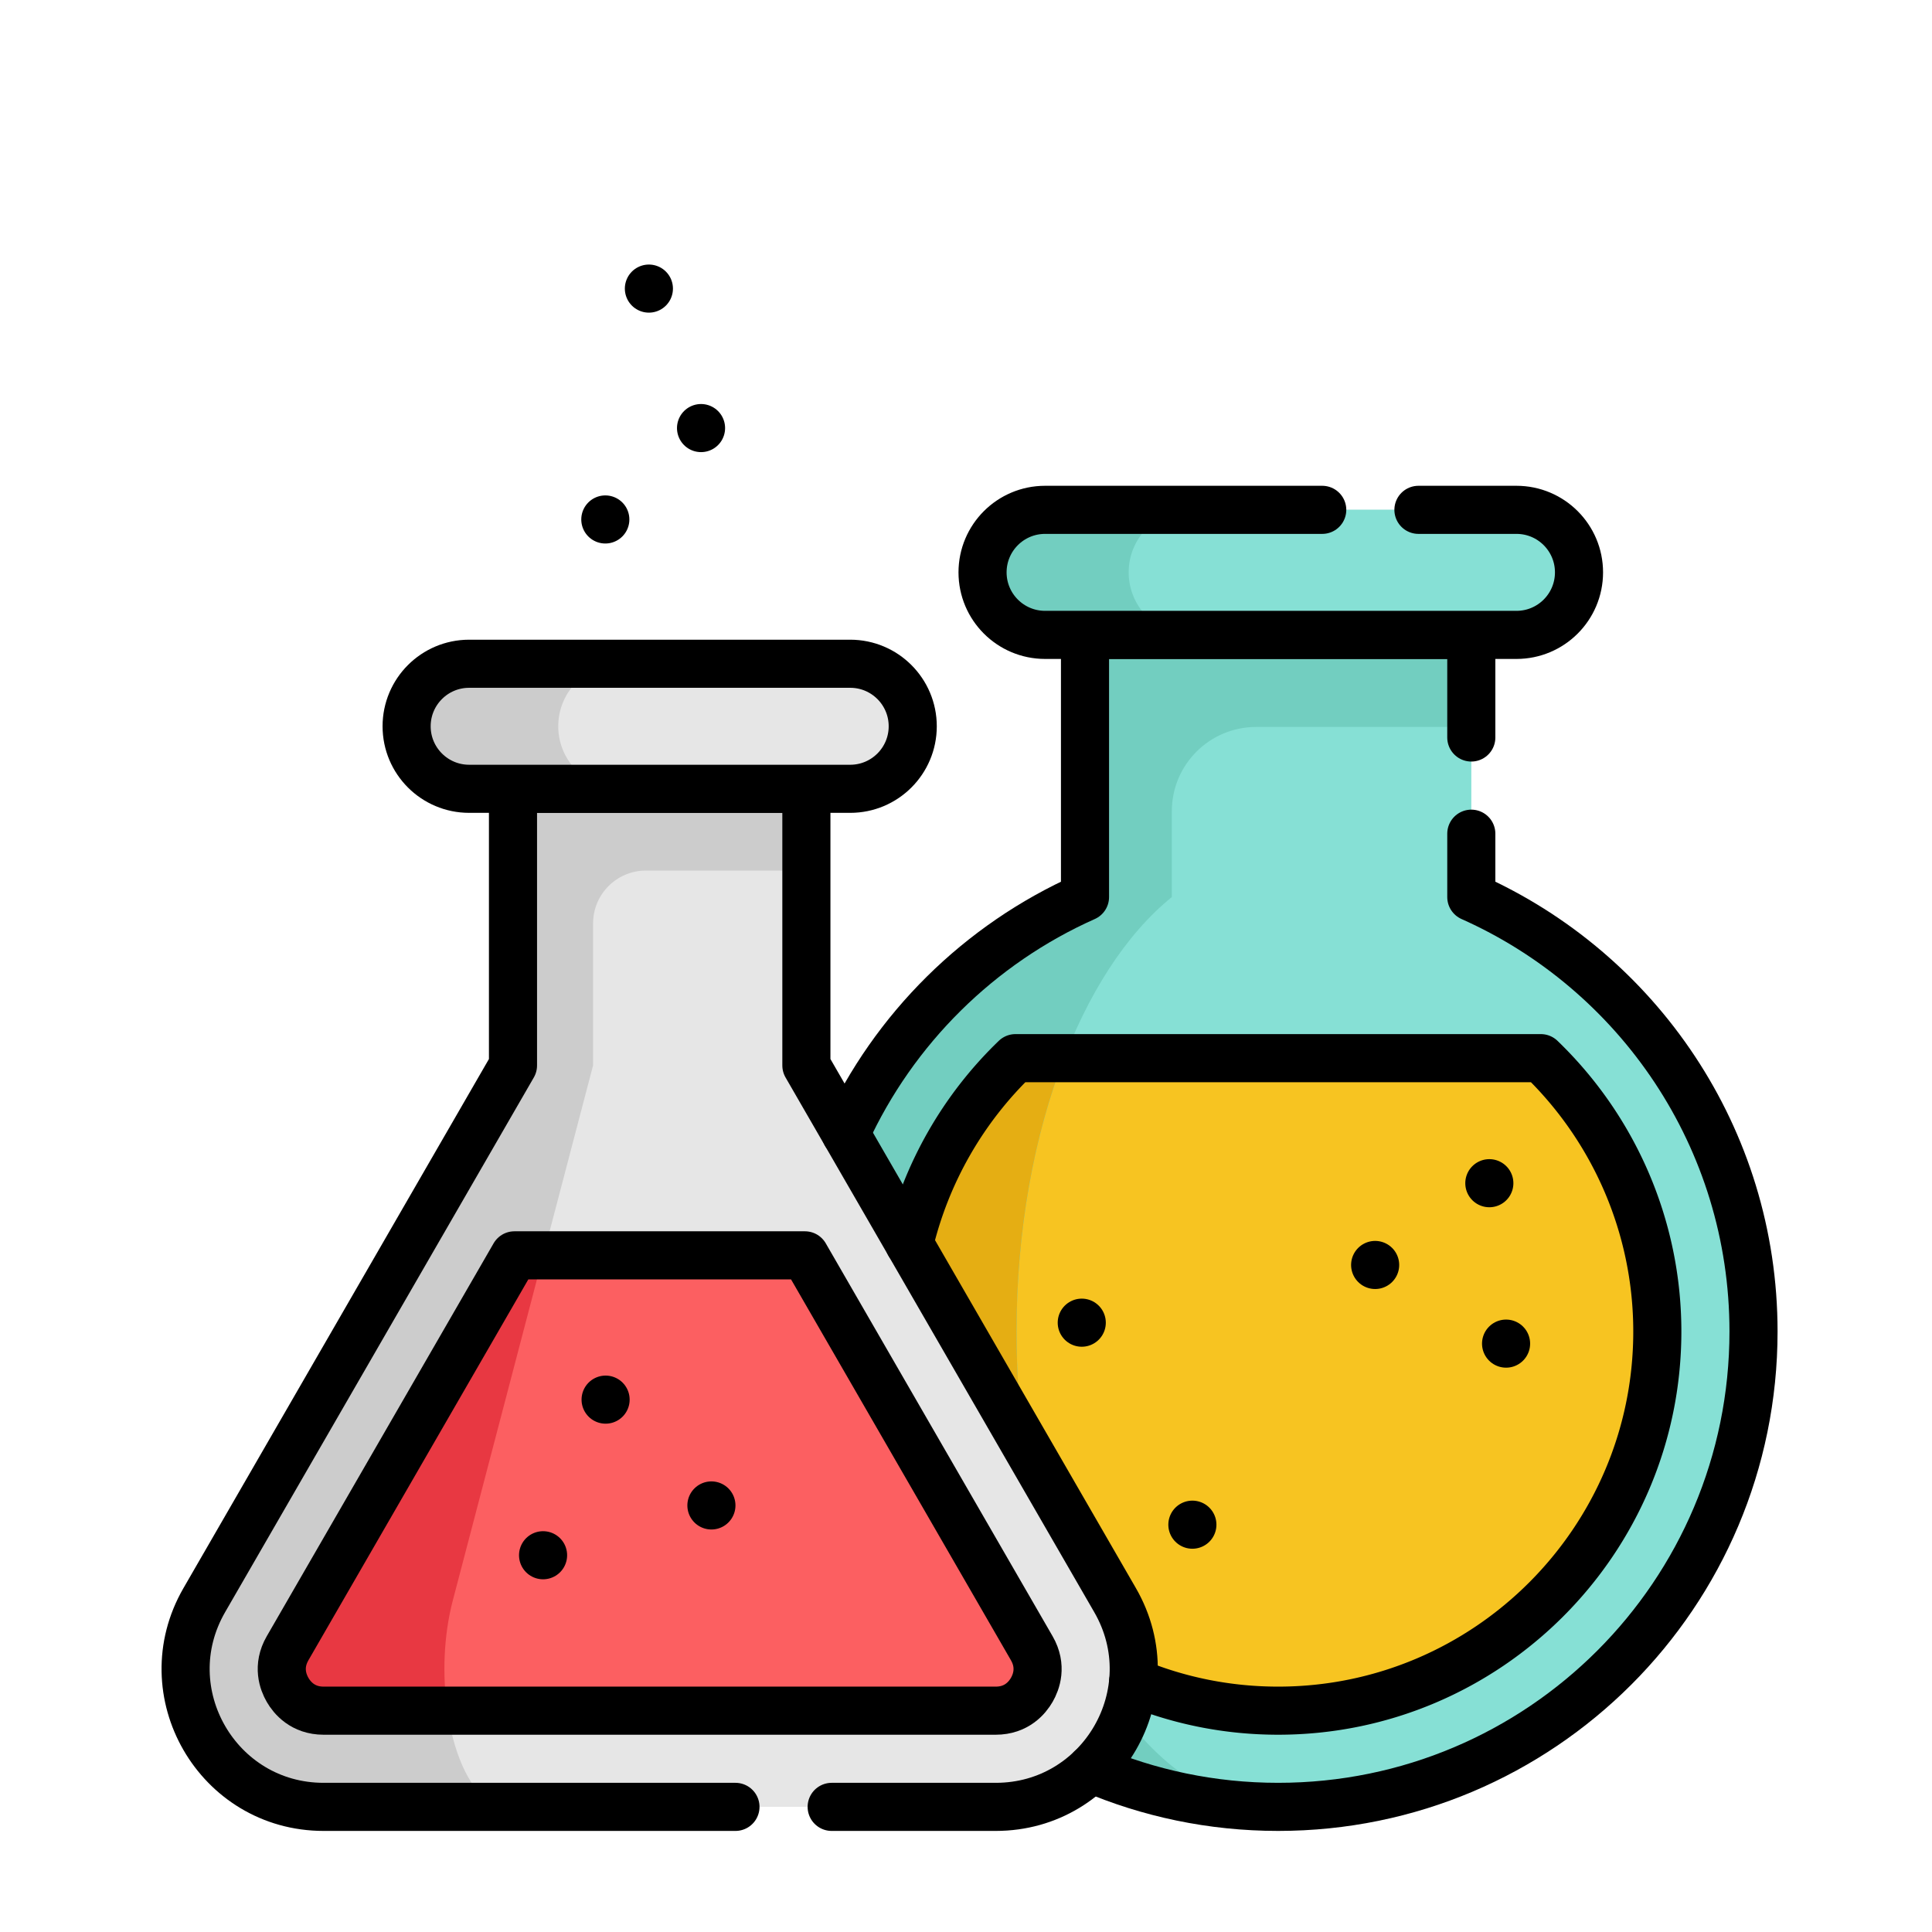
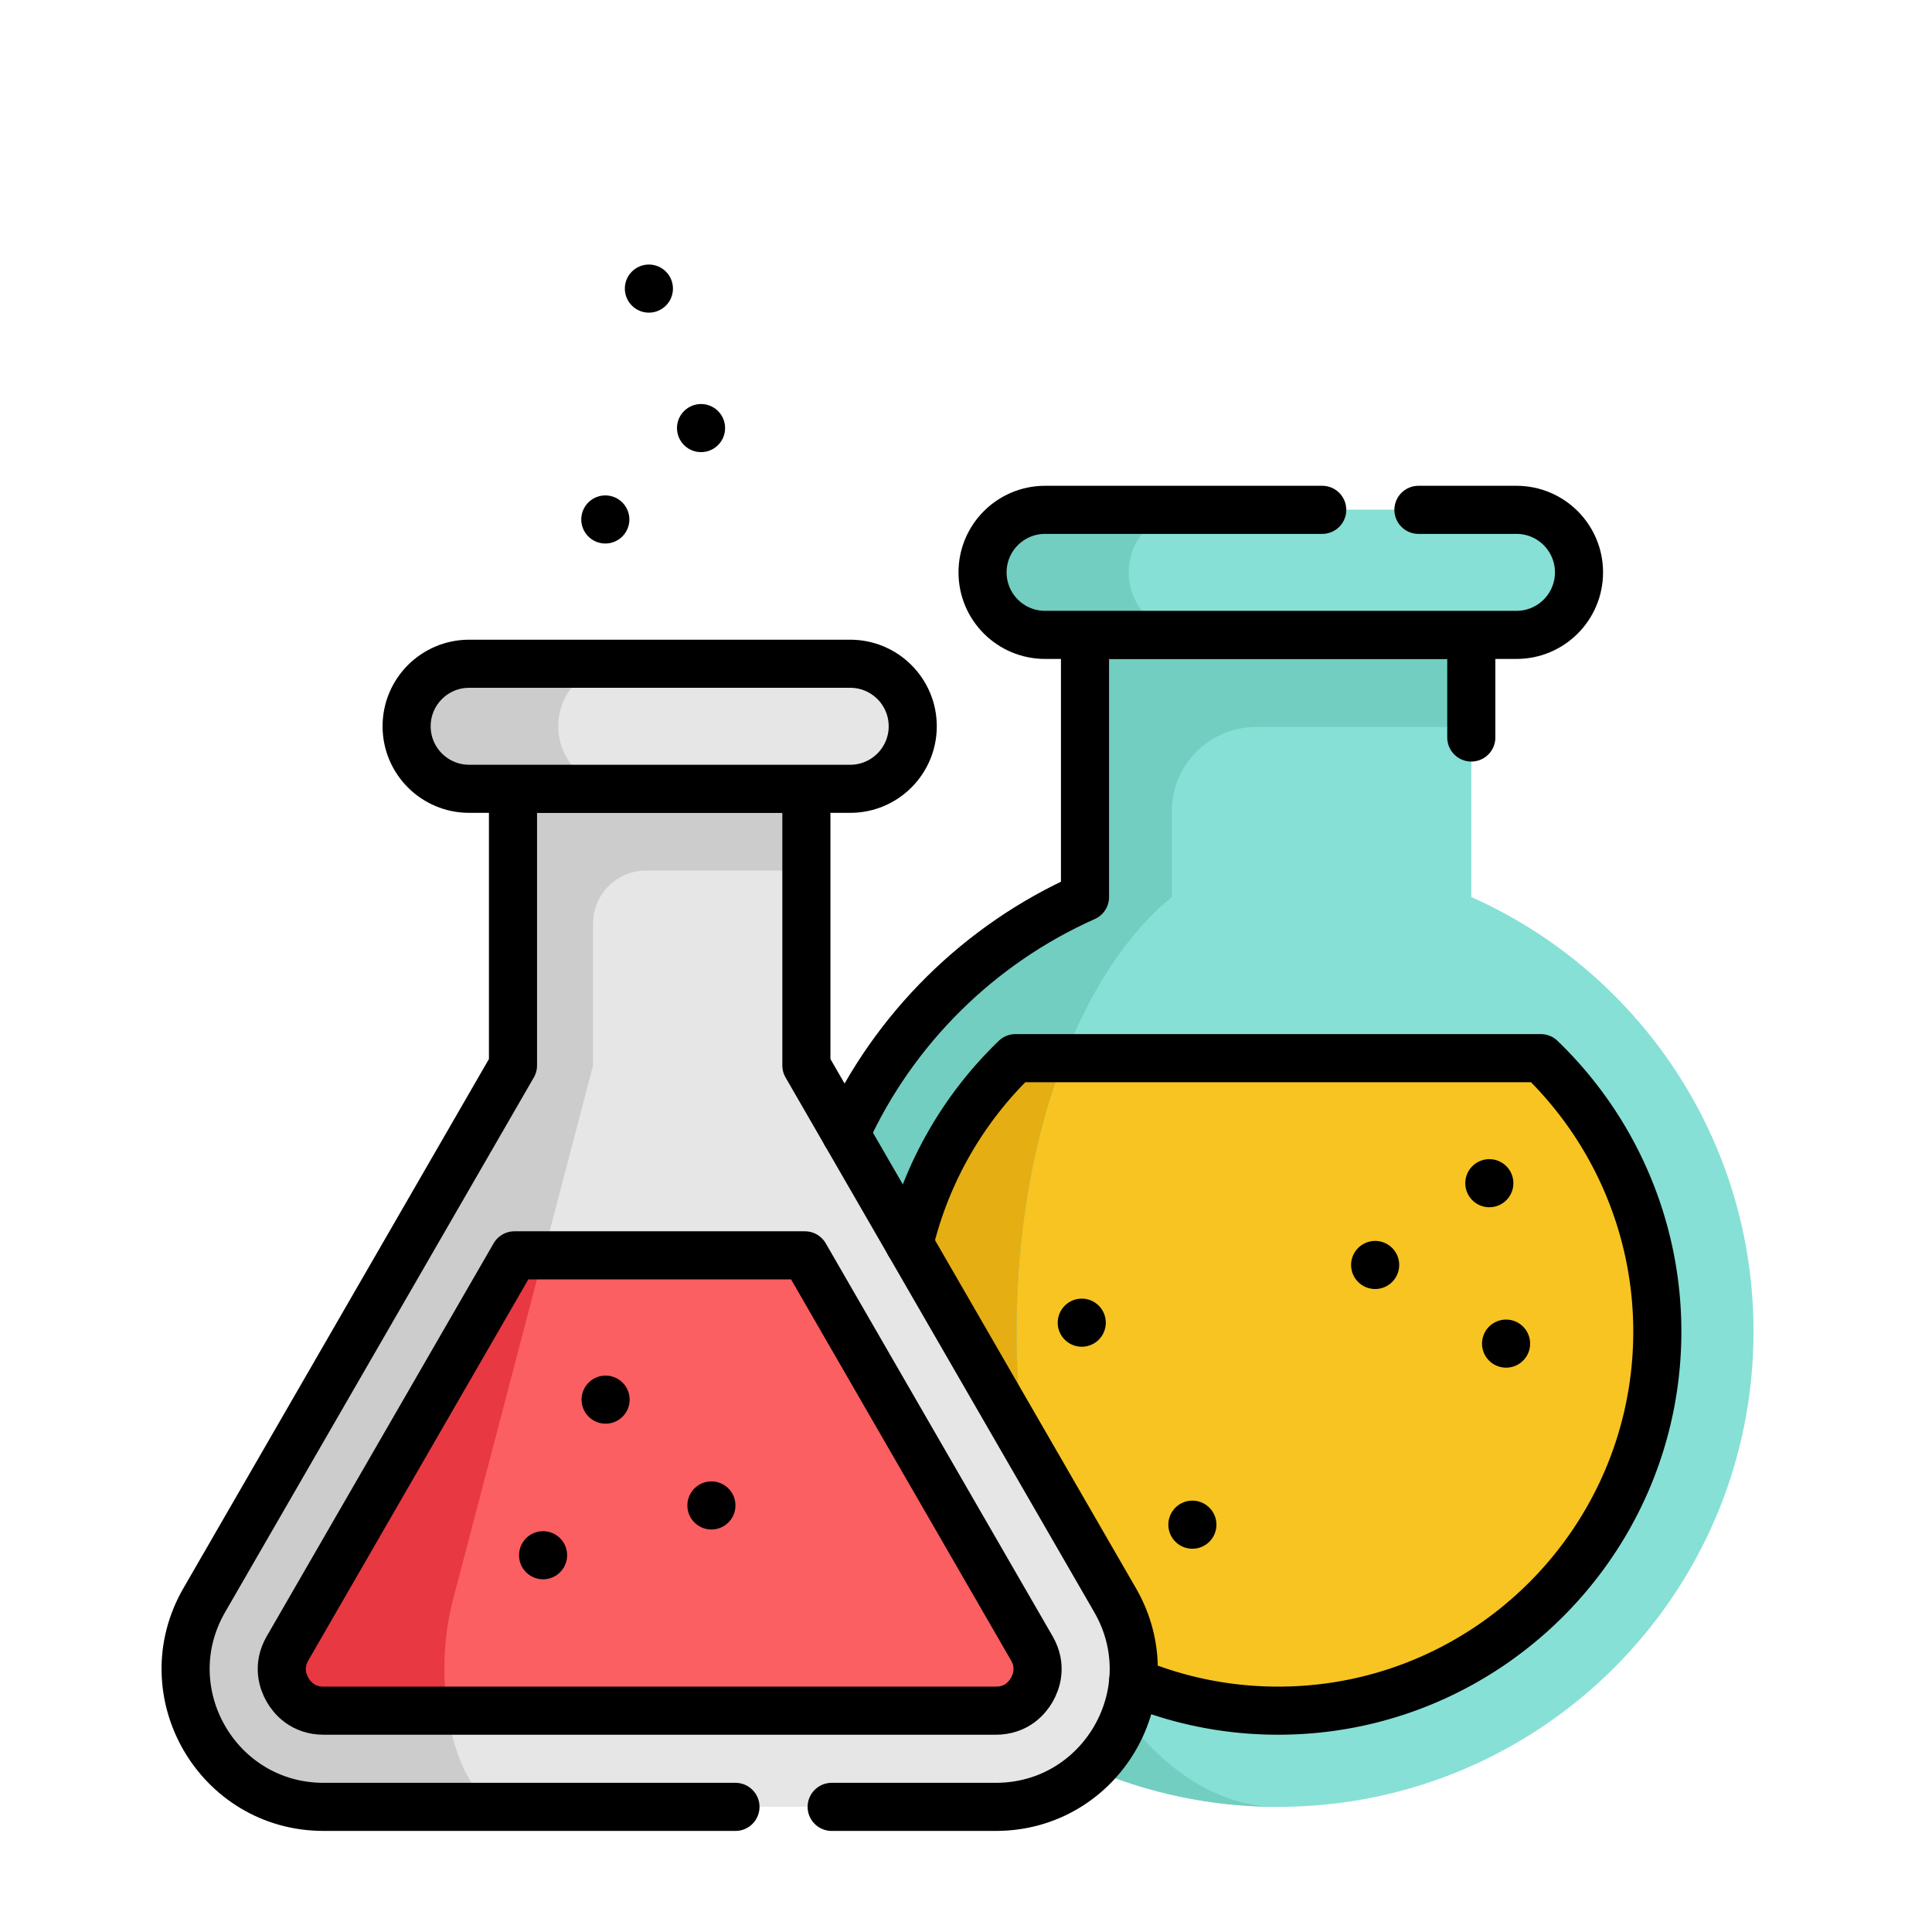
<svg xmlns="http://www.w3.org/2000/svg" version="1.1" width="512" height="512" x="0" y="0" viewBox="0 0 682.667 682.667" style="enable-background:new 0 0 512 512" xml:space="preserve">
  <g transform="matrix(0.85,0,0,0.85,51.399,81.446)">
    <defs>
      <clipPath id="a" clipPathUnits="userSpaceOnUse">
        <path d="M0 512h512V0H0Z" fill="#000000" opacity="1" data-original="#000000" />
      </clipPath>
      <clipPath id="b" clipPathUnits="userSpaceOnUse">
        <path d="M0 512h512V0H0Z" fill="#000000" opacity="1" data-original="#000000" />
      </clipPath>
    </defs>
    <g clip-path="url(#a)" transform="matrix(1.333 0 0 -1.333 0 682.667)">
      <path d="M0 0c49.747 0 114.922 43.964 114.922 110.43" style="stroke-width:15;stroke-linecap:round;stroke-linejoin:round;stroke-miterlimit:10;stroke-dasharray:none;stroke-opacity:1" transform="translate(104.53 -148.88)" fill="none" stroke="#000000" stroke-width="15" stroke-linecap="round" stroke-linejoin="round" stroke-miterlimit="10" stroke-dasharray="none" stroke-opacity="" data-original="#000000" />
      <path d="M0 0c-12.407-43.005-50.655-99.252-12.407-137.5 38.248-38.248 92.995 77.996 123.743 47.248 30.749-30.749-9.731-151.748 56.966-164.744" style="stroke-width:15;stroke-linecap:round;stroke-linejoin:round;stroke-miterlimit:10;stroke-dasharray:none;stroke-opacity:1" transform="translate(276.179 -29.473)" fill="none" stroke="#000000" stroke-width="15" stroke-linecap="round" stroke-linejoin="round" stroke-miterlimit="10" stroke-dasharray="none" stroke-opacity="" data-original="#000000" />
    </g>
    <g clip-path="url(#b)" transform="matrix(1.333 0 0 -1.333 0 682.667)">
      <path d="M0 0v96.756h-120.477V0c-51.853-23.089-88.007-75.063-88.007-135.487 0-81.874 66.372-148.246 148.246-148.246 81.874 0 148.246 66.372 148.246 148.246C88.008-75.063 51.853-23.089 0 0" style="fill-opacity:1;fill-rule:nonzero;stroke:none" transform="translate(413.473 304.26)" fill="#86e0d5" data-original="#86e0d5" />
      <path d="M0 0c0-65.2-53.04-118.24-118.25-118.24-21.45 0-41.58 5.74-58.939 15.77C-212.61-82.03-236.49-43.75-236.49 0c0 32.71 13.55 63.32 36.33 85.25h163.83C-13.55 63.32 0 32.71 0 0" style="fill-opacity:1;fill-rule:nonzero;stroke:none" transform="translate(471.48 168.769)" fill="#f7c421" data-original="#f7c421" />
      <path d="M0 0v26.776c0 14.506 11.759 26.266 26.265 26.266h67.129v28.715H0v.003h-27.08V0c-51.86-23.09-88.01-75.06-88.01-135.49 0-81.52 65.8-147.67 147.199-148.23-44.58 1.03-80.54 67-80.54 148.23C-48.431-75.06-28.53-23.09 0 0" style="fill-opacity:1;fill-rule:nonzero;stroke:none" transform="translate(320.08 304.259)" fill="#72cec0" data-original="#72cec0" />
      <path d="M0 0c-35.421 20.44-59.3 58.72-59.3 102.47 0 32.71 13.55 63.32 36.329 85.25h15.17c-9.349-24.11-14.84-53.51-14.84-85.25C-22.641 62.72-14.03 26.63 0 0" style="fill-opacity:1;fill-rule:nonzero;stroke:none" transform="translate(294.29 66.299)" fill="#e5ae13" data-original="#e5ae13" />
      <path d="m0 0-96.274 166.752v86.274h-91.496v-86.274L-284.044 0c-16.541-28.651 4.135-64.464 37.218-64.464h209.607C-4.136-64.464 16.541-28.651 0 0" style="fill-opacity:1;fill-rule:nonzero;stroke:none" transform="translate(302.384 84.992)" fill="#e6e6e6" data-original="#e6e6e6" />
      <path d="M0 0h-91.5v-86.27l-96.27-166.759c-16.549-28.65 4.13-64.46 37.21-64.46h57.221c-15.02 0-24.411 35.81-16.901 64.46L-66.52-86.27v44.291c0 9.102 7.379 16.48 16.481 16.48H0z" style="fill-opacity:1;fill-rule:nonzero;stroke:none" transform="translate(206.11 338.018)" fill="#cccccc" data-original="#cccccc" />
      <path d="M0 0h51.169c33.083 0 53.76 35.813 37.219 64.464L-7.886 231.216v86.274h-91.496v-86.274l-96.274-166.752C-212.197 35.813-191.521 0-158.437 0h128.435" style="stroke-width:15;stroke-linecap:round;stroke-linejoin:round;stroke-miterlimit:10;stroke-dasharray:none;stroke-opacity:1" transform="translate(213.996 20.528)" fill="none" stroke="#000000" stroke-width="15" stroke-linecap="round" stroke-linejoin="round" stroke-miterlimit="10" stroke-dasharray="none" stroke-opacity="" data-original="#000000" />
      <path d="M0 0v32h-120.47v-81.76c-32.961-14.68-59.58-41.02-74.6-73.8" style="stroke-width:15;stroke-linecap:round;stroke-linejoin:round;stroke-miterlimit:10;stroke-dasharray:none;stroke-opacity:1" transform="translate(413.47 354.019)" fill="none" stroke="#000000" stroke-width="15" stroke-linecap="round" stroke-linejoin="round" stroke-miterlimit="10" stroke-dasharray="none" stroke-opacity="" data-original="#000000" />
-       <path d="M0 0c17.9-7.67 37.61-11.92 58.32-11.92 81.88 0 148.25 66.37 148.25 148.24 0 60.43-36.15 112.4-88.009 135.49v19.758" style="stroke-width:15;stroke-linecap:round;stroke-linejoin:round;stroke-miterlimit:10;stroke-dasharray:none;stroke-opacity:1" transform="translate(294.91 32.449)" fill="none" stroke="#000000" stroke-width="15" stroke-linecap="round" stroke-linejoin="round" stroke-miterlimit="10" stroke-dasharray="none" stroke-opacity="" data-original="#000000" />
      <path d="M0 0c0-10.77-8.73-19.5-19.5-19.5h-118.84c-5.38 0-10.26 2.18-13.79 5.71A19.447 19.447 0 0 0-157.84 0c0 10.77 8.73 19.5 19.5 19.5H-19.5c5.38 0 10.26-2.18 13.79-5.71C-2.18 10.26 0 5.38 0 0" style="fill-opacity:1;fill-rule:nonzero;stroke:none" transform="translate(239.28 357.519)" fill="#cccccc" data-original="#cccccc" />
      <path d="M0 0c0-10.77-8.73-19.5-19.5-19.5h-71.55c-5.39 0-10.26 2.18-13.79 5.71A19.447 19.447 0 0 0-110.55 0c0 10.77 8.73 19.5 19.5 19.5h71.55c5.38 0 10.26-2.18 13.79-5.71C-2.18 10.26 0 5.38 0 0" style="fill-opacity:1;fill-rule:nonzero;stroke:none" transform="translate(239.28 357.519)" fill="#e6e6e6" data-original="#e6e6e6" />
      <path d="M0 0h-118.838c-10.769 0-19.499-8.73-19.499-19.499 0-10.769 8.73-19.499 19.499-19.499H0c10.769 0 19.499 8.73 19.499 19.499C19.499-8.73 10.769 0 0 0Z" style="stroke-width:15;stroke-linecap:round;stroke-linejoin:round;stroke-miterlimit:10;stroke-dasharray:none;stroke-opacity:1" transform="translate(219.78 377.016)" fill="none" stroke="#000000" stroke-width="15" stroke-linecap="round" stroke-linejoin="round" stroke-miterlimit="10" stroke-dasharray="none" stroke-opacity="" data-original="#000000" />
      <path d="M0 0c0-10.77-8.73-19.5-19.5-19.5h-147.01c-5.39 0-10.26 2.18-13.79 5.71A19.447 19.447 0 0 0-186.01 0c0 10.77 8.73 19.5 19.5 19.5H-19.5c5.38 0 10.26-2.18 13.79-5.71C-2.18 10.26 0 5.38 0 0" style="fill-opacity:1;fill-rule:nonzero;stroke:none" transform="translate(447.06 405.519)" fill="#72cec0" data-original="#72cec0" />
      <path d="M0 0c0-10.77-8.73-19.5-19.5-19.5h-101.44c-5.38 0-10.26 2.18-13.79 5.71A19.447 19.447 0 0 0-140.44 0c0 10.77 8.73 19.5 19.5 19.5H-19.5c5.38 0 10.26-2.18 13.79-5.71C-2.18 10.26 0 5.38 0 0" style="fill-opacity:1;fill-rule:nonzero;stroke:none" transform="translate(447.06 405.519)" fill="#86e0d5" data-original="#86e0d5" />
      <path d="M0 0h-86.436c-10.768 0-19.498-8.73-19.498-19.499 0-10.769 8.73-19.499 19.498-19.499H60.577c10.769 0 19.499 8.73 19.499 19.499C80.076-8.73 71.346 0 60.577 0H30.002" style="stroke-width:15;stroke-linecap:round;stroke-linejoin:round;stroke-miterlimit:10;stroke-dasharray:none;stroke-opacity:1" transform="translate(366.982 425.014)" fill="none" stroke="#000000" stroke-width="15" stroke-linecap="round" stroke-linejoin="round" stroke-miterlimit="10" stroke-dasharray="none" stroke-opacity="" data-original="#000000" />
      <path d="M0 0c13.939-5.8 29.21-9 45.22-9 65.21 0 118.25 53.04 118.25 118.24 0 32.71-13.55 63.32-36.33 85.25H-36.69a118.66 118.66 0 0 1-33.11-57.88" style="stroke-width:15;stroke-linecap:round;stroke-linejoin:round;stroke-miterlimit:10;stroke-dasharray:none;stroke-opacity:1" transform="translate(308.01 59.528)" fill="none" stroke="#000000" stroke-width="15" stroke-linecap="round" stroke-linejoin="round" stroke-miterlimit="10" stroke-dasharray="none" stroke-opacity="" data-original="#000000" />
      <path d="M0 0c-1.399-2.43-4.72-6.49-11.229-6.49H-220.84c-6.52 0-9.84 4.06-11.24 6.49-1.4 2.42-3.26 7.33 0 12.97l70.75 122.54h90.59L0 12.97C3.26 7.33 1.4 2.42 0 0" style="fill-opacity:1;fill-rule:nonzero;stroke:none" transform="translate(276.4 57.019)" fill="#fc5f61" data-original="#fc5f61" />
      <path d="M0 0c-2.95-11.25-3.29-23.6-1.71-34.46h-38.6c-6.52 0-9.84 4.06-11.24 6.49-1.4 2.42-3.26 7.33 0 12.97L19.2 107.54h8.99z" style="fill-opacity:1;fill-rule:nonzero;stroke:none" transform="translate(95.87 84.989)" fill="#e83842" data-original="#e83842" />
      <path d="M0 0h-90.593l-70.745-122.534c-3.259-5.645-1.399-10.552 0-12.975 1.399-2.424 4.719-6.489 11.238-6.489H59.507c6.518 0 9.839 4.065 11.237 6.488 1.4 2.424 3.26 7.332.001 12.977z" style="stroke-width:15;stroke-linecap:round;stroke-linejoin:round;stroke-miterlimit:10;stroke-dasharray:none;stroke-opacity:1" transform="translate(205.658 192.525)" fill="none" stroke="#000000" stroke-width="15" stroke-linecap="round" stroke-linejoin="round" stroke-miterlimit="10" stroke-dasharray="none" stroke-opacity="" data-original="#000000" />
      <path d="M0 0v0" style="stroke-width:15;stroke-linecap:round;stroke-linejoin:round;stroke-miterlimit:10;stroke-dasharray:none;stroke-opacity:1" transform="translate(176.494 114.53)" fill="none" stroke="#000000" stroke-width="15" stroke-linecap="round" stroke-linejoin="round" stroke-miterlimit="10" stroke-dasharray="none" stroke-opacity="" data-original="#000000" />
      <path d="M0 0v0" style="stroke-width:15;stroke-linecap:round;stroke-linejoin:round;stroke-miterlimit:10;stroke-dasharray:none;stroke-opacity:1" transform="translate(143.409 422.014)" fill="none" stroke="#000000" stroke-width="15" stroke-linecap="round" stroke-linejoin="round" stroke-miterlimit="10" stroke-dasharray="none" stroke-opacity="" data-original="#000000" />
      <path d="M0 0v0" style="stroke-width:15;stroke-linecap:round;stroke-linejoin:round;stroke-miterlimit:10;stroke-dasharray:none;stroke-opacity:1" transform="translate(173.259 450.513)" fill="none" stroke="#000000" stroke-width="15" stroke-linecap="round" stroke-linejoin="round" stroke-miterlimit="10" stroke-dasharray="none" stroke-opacity="" data-original="#000000" />
      <path d="M0 0v0" style="stroke-width:15;stroke-linecap:round;stroke-linejoin:round;stroke-miterlimit:10;stroke-dasharray:none;stroke-opacity:1" transform="translate(156.997 494.01)" fill="none" stroke="#000000" stroke-width="15" stroke-linecap="round" stroke-linejoin="round" stroke-miterlimit="10" stroke-dasharray="none" stroke-opacity="" data-original="#000000" />
      <path d="M0 0v0" style="stroke-width:15;stroke-linecap:round;stroke-linejoin:round;stroke-miterlimit:10;stroke-dasharray:none;stroke-opacity:1" transform="translate(419.093 215.024)" fill="none" stroke="#000000" stroke-width="15" stroke-linecap="round" stroke-linejoin="round" stroke-miterlimit="10" stroke-dasharray="none" stroke-opacity="" data-original="#000000" />
      <path d="M0 0v0" style="stroke-width:15;stroke-linecap:round;stroke-linejoin:round;stroke-miterlimit:10;stroke-dasharray:none;stroke-opacity:1" transform="translate(424.313 164.996)" fill="none" stroke="#000000" stroke-width="15" stroke-linecap="round" stroke-linejoin="round" stroke-miterlimit="10" stroke-dasharray="none" stroke-opacity="" data-original="#000000" />
      <path d="M0 0v0" style="stroke-width:15;stroke-linecap:round;stroke-linejoin:round;stroke-miterlimit:10;stroke-dasharray:none;stroke-opacity:1" transform="translate(326.486 108.53)" fill="none" stroke="#000000" stroke-width="15" stroke-linecap="round" stroke-linejoin="round" stroke-miterlimit="10" stroke-dasharray="none" stroke-opacity="" data-original="#000000" />
      <path d="M0 0v0" style="stroke-width:15;stroke-linecap:round;stroke-linejoin:round;stroke-miterlimit:10;stroke-dasharray:none;stroke-opacity:1" transform="translate(291.988 171.526)" fill="none" stroke="#000000" stroke-width="15" stroke-linecap="round" stroke-linejoin="round" stroke-miterlimit="10" stroke-dasharray="none" stroke-opacity="" data-original="#000000" />
      <path d="M0 0v0" style="stroke-width:15;stroke-linecap:round;stroke-linejoin:round;stroke-miterlimit:10;stroke-dasharray:none;stroke-opacity:1" transform="translate(383.483 189.525)" fill="none" stroke="#000000" stroke-width="15" stroke-linecap="round" stroke-linejoin="round" stroke-miterlimit="10" stroke-dasharray="none" stroke-opacity="" data-original="#000000" />
      <path d="M0 0v0" style="stroke-width:15;stroke-linecap:round;stroke-linejoin:round;stroke-miterlimit:10;stroke-dasharray:none;stroke-opacity:1" transform="translate(123.997 99)" fill="none" stroke="#000000" stroke-width="15" stroke-linecap="round" stroke-linejoin="round" stroke-miterlimit="10" stroke-dasharray="none" stroke-opacity="" data-original="#000000" />
      <path d="M0 0v0" style="stroke-width:15;stroke-linecap:round;stroke-linejoin:round;stroke-miterlimit:10;stroke-dasharray:none;stroke-opacity:1" transform="translate(143.496 147.528)" fill="none" stroke="#000000" stroke-width="15" stroke-linecap="round" stroke-linejoin="round" stroke-miterlimit="10" stroke-dasharray="none" stroke-opacity="" data-original="#000000" />
    </g>
  </g>
</svg>